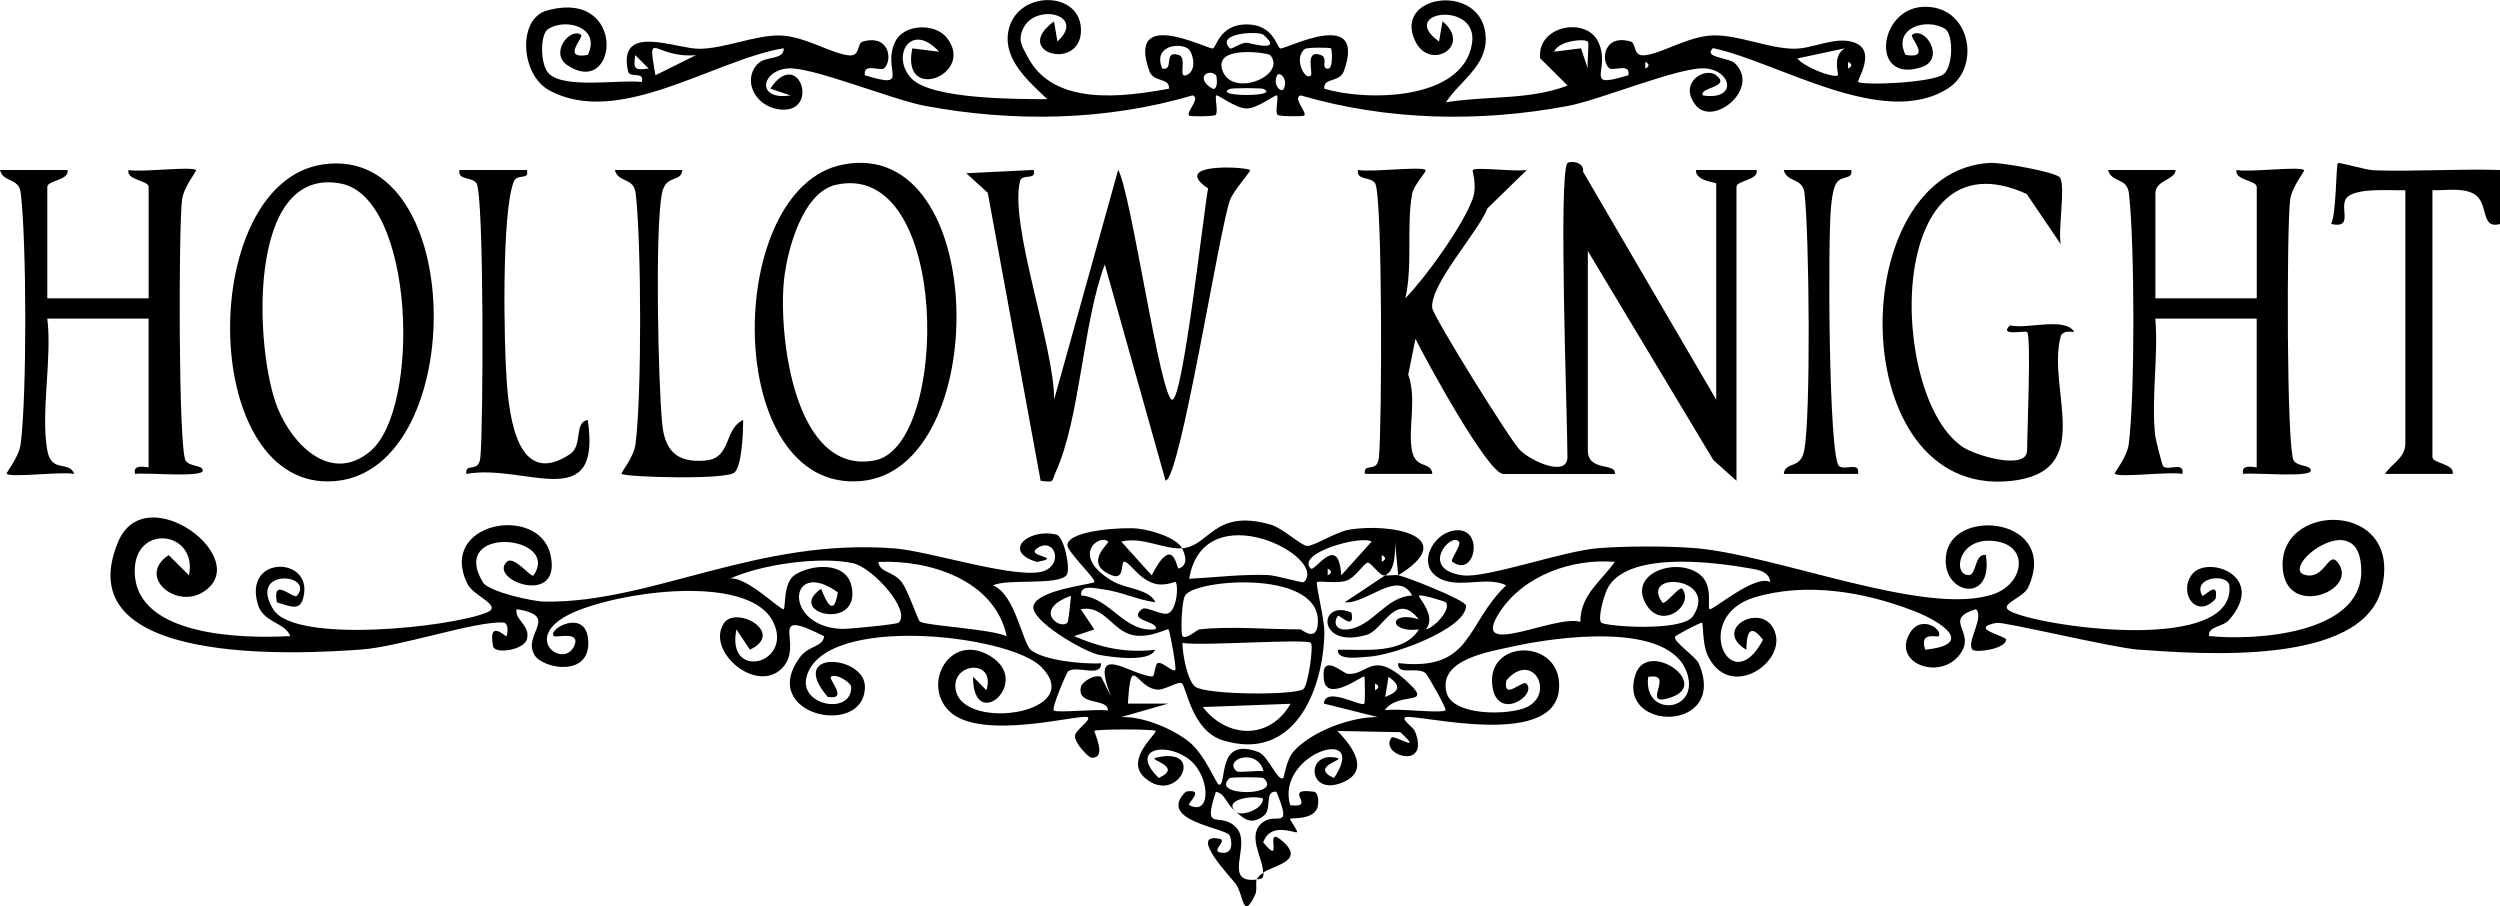
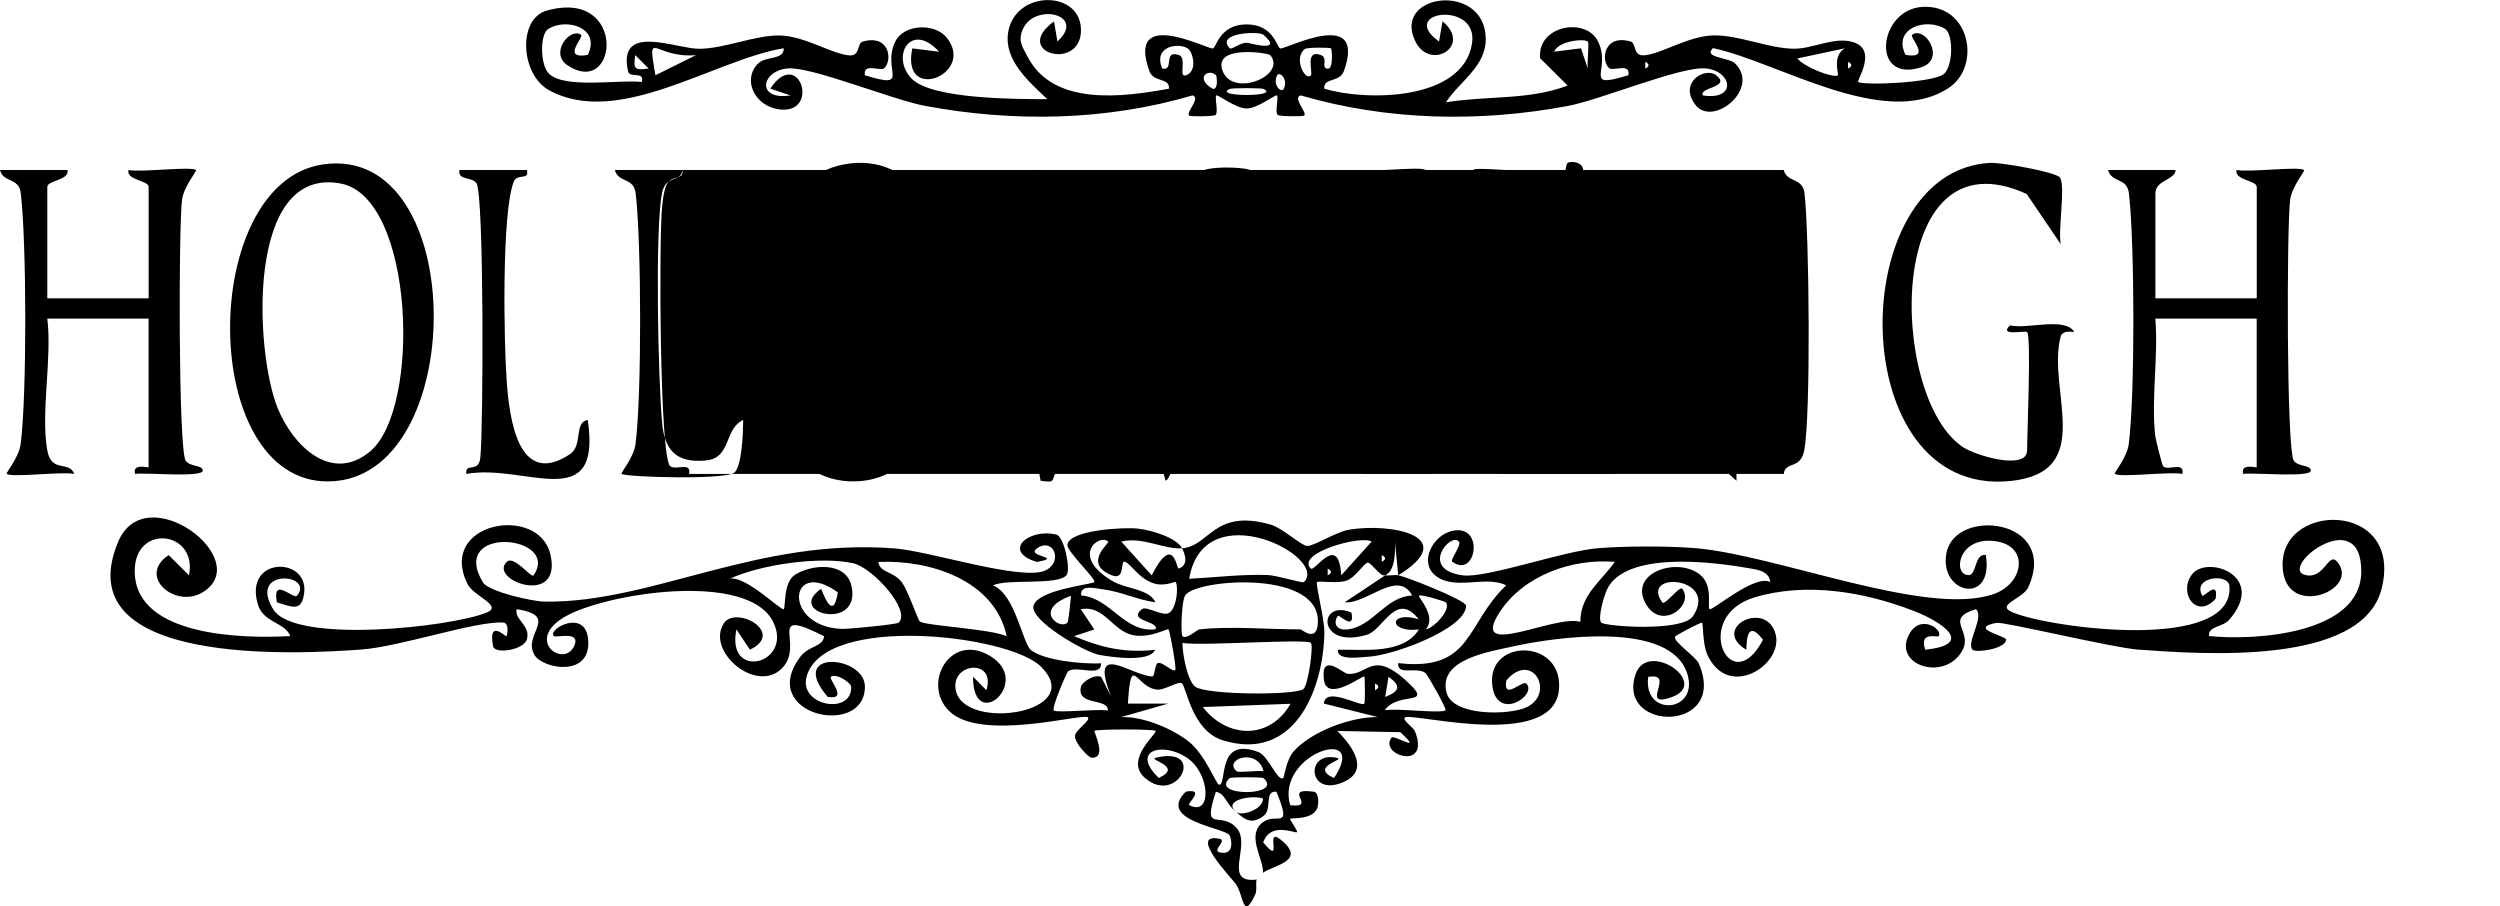
<svg xmlns="http://www.w3.org/2000/svg" viewBox="0 0 370 134.15">
  <g>
    <g>
-       <path d="M370 25.15v8c-3.04.84-1.53-3.28-3.98-4.52-1.76-.89-4.1-.41-6.02-.48v39.5c0 .95 3.33.97 2.99 2.49H353c.79-1.42 2.99-2.3 2.99-4.49v-37.5c-2.22.08-6.66-.37-8.42.88s1.1 4.92-2.57 4.12c.79-1.51.72-8.64 1-8.99.17-.22 4.04 1.01 5.44 1.05 6.17.19 12.39-.24 18.55-.05ZM186 130.15c.31-.59.58-.67 1-1-.03.9-.17.91-1 1Z" />
      <path d="M186 130.15c-.21.41.1 1.57-.24 2.28-1.88 3.93-1.63.11-2.89-1.65-.47-.66-7.15-7.61-2.38-6.64 1.21.24-1.17 1.72.02 2.01 1.96.47 1.92-1.43 1.48-2.49-.48-1.15-10.94-2.15-6.48-6.5 3-.52.13 1.79.48 1.98 3.37 1.87 3.23-4.71-.42-7.06s-8.27-.97-4.07 3.05c3.72-1.68-1.65-2.69-.5-2.97 7.65-1.88 3.34 7.17-1.53 2.99-3.19-2.73 1.97-6.67 1.53-6.99-.36-.27-8.63-.26-9.01 0-.17.11 1.99 4.17-.49 3.97-.4-.03-2.58-2.25-2.39-3.31.15-.83 2.4-2.26 1.89-2.66-.83-.64-15.88 3.69-20.55-.95-4.05-4.04.18-11.7 6.1-8.12 6.36 3.84-2.56 11.6-2.54 3.07l1.98 1.99c1.48-4.81-5.46-4.08-4.51.1 1.37 6.05 19.56 3.24 12.54-3.63-4.83-4.72-32.08-7.8-34.64 1.51-1.2 4.35 6.73 5.77 6.59 1.52-.02-.64-2.23-2.05-2.98-1.49-.45.34 2.7 3.51-.49 2.98-6.09-7.11 5.54-6.2 5.51-1.49-.05 7.69-16.11 4.15-9.52-4.5 1.23-1.61 3.3-1.38 3.48-2.99-8.88-4.46-2.75 1.2-6.23 4.74-3.79 3.85-11.26-2.5-8.63-6.62 1.76-2.76 9.21 1.35 3.88 3.87l-2-3c-1.56 7.64 8.35 5.14 5.5-.99-3.59-7.74-24.84-4.38-30.88-.89s-.16 7.66 1.36 4.35c1.08-2.35-2.64-1.18-3-1.49-1.05-.95 4.67-4.2 5.08.53.49 5.65-6.65 4.34-7.91 2.33-1.97-3.14 3.88-5.81-2.67-6.83-.4 1.52 2.1 2.39 1.51 4.46-.45 1.6-4.78 2.24-5.01 1.02-.77-4.2 1.92-1.28 2-1.49.19-.53.34-1.98-.51-2.02-4.18-.21-15.22 3.58-21 4-9.39.69-43.79 2.58-35.96-15.97 4.06-9.62 20.36 2.7 12.49 7.5-4.06 2.47-9.75-2.39-5.02-5.51l3 2.99c1.33-6.61-8.16-7.76-8.03-.48.17 9.61 16.14 9.86 23.03 9.48-.81-2.07-4-1.96-4.81-4.7-2.09-7.09 7.41-7.08 6.87-1.8-.32 3.08-1.88 2.13-4.05 1.51-.75-3.94 2.47-.36 2.99-1 2.66-3.27-7.36-4.14-3.52 2.04 3.2 5.15 26.2 2.64 31.55.48 2.55-1.03-1.88-2.37-2.81-4.24-4.52-9.17 10.54-11.84 12.27-4.39 1.83 7.88-9.22 3.83-6.47 1.12 1.07-1.06 3.66 2.48 3.98 1.99 4.09-5.98-12.6-7.52-7.51 1.02.84 1.4 7.33 2.84 9.12 2.87 15.93.23 31.43-9.49 51.88-7.87 5.22.41 18.83 4.87 22.26 3.25 2.71-1.28 1.17-4.98-1.25-3.26-1.76 1.25 4.08 1.26 0 2.01-5.25-1.56-1.26-5.03 2.85-4.06 1.19.28 2.14 5.13 1.56 5.96-1.14 1.66-8.97.51-10.91 1.58 3.29 1.26 4.35 8.59 5.65 9.59 2.01 1.54 7.73 2.07 10.34 1.93 0 2.16-3.46.28-4.84 1.15-.26.17-2.53 5.49-2.15 5.83.44.4 6.49-.26 7.99 0 .1-1.9-4.63-.62-3.99-3.47.17-.78 2.02-1.93 3-1.51l1.5 2.97c-3.43-8.59 3-3.09 6.06-3.03.46 0 .3-2.03.99-2.01.74.02 2.09 1.43 2.42 1.06.21-.22-.79-5.79-1-6.01-.19-.19-2.72 1.36-5.25.85-3.06-.62-4.28-4.52-7.73-3.83l2 2.99-3 .99c4.03 1.71 7.53 2.52 11.99 2.02-.79 1.93-6.6 1.06-8.26.75-2.12-.39-10.26-5.05-9.73-7.25.57-2.39 8.63-3.17 9-3.52s-4.05-4.52-3.98-5.5c.17-2.2 8.32-2.65 10.38-2.42 2.28.25 5.85 1.44 6.59 2.92-2.61.2-6.01-1.79-9-.99l4.5 4.99c3.24-6.34 3.69-.89 3.99-1 1.44-.52 1.03-1.95.51-3 4.09-.32 4.68-5.88 13.03-3.53 1.86.52 4.56 3.12 5.47 3.18 1 .06 4.25-2.08 6.23-2.41 6.32-1.04 16.54 1.03 7.26 6.76l-.49-5.01c.07 1.3.08 4.51-1.51 5.01-.65.21-1.96-1.86-2.5-1.87-.57 0-1.76 2.18-3.2 2.67-1.31.45-4.02-.02-4.3.2-.3.24 1.11 5.46 1.07 7.5-.17 8.63-4.52 19.18-15.05 15.91-4.55-1.42-5.31-7.73-6.04-8.43-.4-.38-2.53.98-3.55.94-3.26-.15-3.96-5.77-4.44 2.06h5.99l-6.99 2c3.18-.12 7.43 1.63 9.94 3.57s4.16 6.47 4.56 6.45c1.26-.05-.45-7.21 5.83-4.84 1.46.55 2.85 4.47 3.66 3.83.17-.13.4-2.63 1.56-3.95 2.58-2.93 8.56-5.14 12.44-5.06l-7.99-2c.24-2.64 5.52.56 5.99 0 .13-.15.11-3.82 0-4-.16-.25-5.55 3.93-5.98.48-.53-4.18 2.86-.96 3.47-.89 2.97.34 3.6-3.54 8.55.89 4.66 4.17-.94 1.53-3.02 4.51 1.75-.35 8.26.53 8.99 0 .25-.18-2.71-5.35-2.97-5.53-1.46-.98-4.16.48-4.03-1.45 11.06 1.26 9.9-5.74 15.99-11.51-3.03-1.54-7.71.88-10.53-1.49-2.38-2-.33-5.85 2.43-6.54 5.01-1.25 3.68 7.2.1 4.52-.34-.25 1.46-2.47.99-2.99-1.23-1.38-5.91 4.14.56 5.02 3.48.47 14.82-3.58 19.96-4.01 4.04-.33 9.97-.34 14.02-.05 12.17.85 34.8 10.39 44.72 6.79 4.38-1.59 5.18-7.08.18-7.78-5.65-.8-6.4 5.15-3.94 5.01 1.17-.07.78-3.19 2.49-2.98 1.25 7.53-6.95 5.83-5.83-.25 1.26-6.87 16.71-5.14 12.12 5.03-.78 1.74-5.01 2.61-2.29 3.73 5.82 2.4 32.8 5.88 32.06-3.9-.15-1.97-5.57-1.37-4.03 1.4.19.35 2.5-2.52 1.98.48-2.75 3.08-5.54-.72-3.55-3.54 2.14-3.03 11.24.05 5.6 6.61-1.04 1.21-3.13.9-3.03 2.44 6.69.71 22.46-.25 22.54-9.48.09-10.55-12.85-.22-8.04.5 2.66.4 3.2-3.54 4.49-2 3.41 4.08-7.08 8.34-8.02 1.44-1.41-10.43 17.99-10.79 14.57 2.58-2.93 11.46-26.78 9.63-36.03 8.97-3.72-.27-19.92-4.16-20.96-3.96-4.27.83 1.44 1.94 1.43 2.47-.03 1.38-4.45 2.02-4.97 1.5-1-1.01 1.8-4.82.5-5.99-4.75 1.43-.52 3.2-1.94 5.98-2.42 4.74-10.11 2.5-8.1-1.95 1.6-3.55 5.2-1.09 4.54-.04-.15.25-2.97-.81-2 2 7.47-.76 2.47-4.13-1.74-5.75-7.31-2.82-15.88-4.28-23.52-1.99-9.46 2.84-3.53 15.41 1.25 6.27-2.78-3.64-2.36 1.54-2.49 1.47-5.34-3.21 3.01-7.5 4.36-2.27 1.16 4.5-7 9.79-10.1 3.03-.72-1.57-.63-4.55-.77-4.74-.13-.18-3.86 1.84-3.99 2.02-.48.67 3.03 2.96 3.48 4 4.44 10.27-12.22 10.2-9.36 1.62 1.74-5.2 11.14 1.29 5.37 3.36-5.01 1.79.75-3.74-3.49-2.99-.8 5.96 7.42 5.31 5.83-.3-2.32-8.19-19.85-5.54-25.84-4.21-3.58.8-11.08 1.91-9.85 6.8.9 3.57 9.29 3.4 11.85 2.2 4.32-2.03.88-8.46-2.98-3.98-.56 3.15 2.41-.14 2.98.49 1.59 1.75-4.26 5.57-5.04.47-1.05-6.83 9.26-7.24 9.84-.82.97 10.79-21.71 4.55-22.79 5.35-.49.36 1.24 1.46 1.47 2.03 2.38 5.97-5.41 3.54-3.46.96.37-.49 4.87 2.48 1.3-.81l-9.31-.18c2.43 2.47 5.01 6.19.3 7.79s-4.99-4.92-.3-3.79c1.15.28-4.21 1.3-.5 2.97 5.34-8.03-8.72-3.62-6.49 4.02 4.18.48-1.41-2.67 3.49-2 .86.12.7 2.09.5 2.5-.83 1.73-3.8 1.32-4.01 1.52-.08.08 1.22 1.83 1.02 1.97-.28.21-3.91-1.6-4.99 1.51 3.07 3.73.18-2.26 2.47-.49 4.22 3.27-1.09 3.88-2.49 4.99.08-2.1-2.59-5.62.02-7.52 1.97-1.44 4.36 1.38 1.96-4.47-1.87-.2-.59 2.59-1.9 3.57-2 1.5-3.04.25-4.08-.58.76.66 3.97-.3 4-1.99-1.55-.56-6.08.17-4 1.99-1.54-1.24-1.57-2.73-2.99-2.99-2.1 6.41.69 2.64 3.1 5.4 2.18 2.5-2.19 8.17 2.89 7.6Zm6.99-44c3.73-3.76-14.86-13.25-16.99-.49 3.84-.2 7.63-.68 11.55-.56 1.39.04 5.23 1.25 5.43 1.05ZM164 80.16c-1.2-1.24-5.78 2.04.65 5.84 1.98 1.17 5.46 1.15 6.35 3.14-2.59-.34-5.01-1.55-7.6-1.89-1.06-.14-3.64-.86-3.38.88 4.4.36 6.37 5.58 10.99 5 .6-1.24-4.28-1.17-1.99-2.99.63-.5 3.11 1.16 4.02.56 1.1-.72 1.4-3.76.97-4.56-.08-.15-1.75.8-3.49.12-2.1-.83-3.04-2.67-4-3.11-.82-.38.12 2.84-1.98 1.99-4.35-1.75-.3-4.76-.52-4.98Zm39 0c-1.53-1.01-11.31 1.72-8.99 3.99.55.54 4.11-5.4 4.49 1l4.5-4.99Zm1.5 1.99v1c.65-.33.65-.67 0-1Zm-71.5 10c1.9-1.76-3.82-8.13-6.71-8.78-4.81-1.09-13.68.15-18.28 2.29 2.29-.55 7.66 4.83 7.98 4.49s-.1-3.94 1.67-5.08c2.49-1.6 7.54-1.95 8.35 1.62 1.55 6.83-9.84 4.13-4.5.47.1-.07 1.74 5.32 2.49.51-7.27-5.25-8.26 5.07.59 5.41.88.03 8.11-.65 8.42-.93Zm15.99 2c-1.77-8.32-11.45-11.34-18.99-10.98.19 1.63 2.24 1.35 3.47 3.01.97 1.3 2.38 5.63 2.68 5.82 1 .62 10.54 1.09 12.83 2.16ZM239 83.16c-6.31-.55-13.53 2.01-17.05 7.44-4.63 7.15 8.07.32 11.94 1.43 0-4 3.05-5.97 5.11-8.88Zm23 2.98c-.18-1.39-1.36-1.72-2.55-1.94-5.39-.98-18.01-2.69-21.35 2.55-.69 1.08-1.69 4.84-1.11 5.4s11.98 1.4 13.56-.95c3.93-5.85-7.9-6.78-4.54-2.05.38.54 2.58-2.53 2.98-2 1.85 2.42-3.25 6.45-5.53 1.99s4.86-6.74 8.14-4.09c1.98 1.6 1.06 4.63 1.41 5.1.3.4 6.69-5.23 8.99-4.01Zm-65.5-1.99v1c.65-.33.65-.67 0-1Zm-19 9c4.41-.51 10.35 0 15 0 .13 0 2.18 1.82 2.5-.52 1.16-8.41-17.81-7.01-19.57-4.55-.58.81-.7 5.74-.43 6.06.5.6 2.2-.96 2.49-1Zm-19.51-1c.14-.14.46-3.23.52-3.97-5.77 2.06-1.65 5.13-.52 3.97Zm36.01 3c-.67-.67-16.32.5-19 0 0 1.61.73 5.74 1.97 6.53 1.81 1.16 14.37 1.25 15.9.33.73-.44 1.56-6.44 1.14-6.87Zm11.01 8c2.18-.85 2.37-1.66.49-2.99l-.49 2.99Zm-1.51-2v1c.65-.33.65-.67 0-1Zm-12.5 3.01-12.99.48c3.66 4.7 9.92 4.87 12.99-.48Zm-4 9.98c-.89-3.55-6.02-1.79-3.99 0 .3.27 3.01-.15 3.99 0Zm-.01 1.02c-.19-.17-4.8-.17-4.99 0-3.13 2.76 8.12 2.76 4.99 0Z" />
      <path d="M207 85.15c1.12.22 9.99 3.68 9.98 4.5-.03 3.45-10.91 7.38-14.44 7.54-1.1.05-4.72.68-4.53-1.03 3.91-.07 9.65.74 11.99-3-4.63.54-4.46-2.87-.02-1.5-3.37-4.3-5.24 1.57-7.68 2.29-7.44 2.2-7.26-5.37-2.29-3.29.57 2.81-1.83.26-2 .48-.72.99-.32 2.24 1.48 2.01 3.74-.47 5.58-4.86 9.51-5.01-2.11-3.97-6.78 1.33-9.99 1l6-3.99c.64.08 1.4-.12 2 0Zm7 4.01c-.13-.16-3.67-1.24-4-1-.21.15 2.71 3.08 1.01 4.99 1.18-.18 3.81-2.93 2.99-3.99ZM155.99 3.15l.51 2.99c4.31-3.95-3.16-5.75-5.04-1.98-.91 1.81-.13 2.81.68 4.34 3.85 7.25 14.06 5.87 20.86 4.63.18-1.69-2.27-.87-2.89-2.6-3.42-9.49 8.25-3.39 9.37-3.35.53.02.91-3.57 5.02-3.57s4.49 3.59 5.02 3.57c1.12-.04 12.79-6.14 9.37 3.35-.62 1.73-3.08.91-2.89 2.6 6.32 1.89 20.56 1.77 21.86-6.72.98-6.4-11.13-4.75-4.88-.27l.51-2.99c4.45 3.67-1.83 7.41-4.01 2.99-3.52-7.11 10.2-8.86 10.41-.52.11 4.21-3.9 6.43-5.89 9.52 5.97-.99 12.33-.29 18.01-2.48l-4.07-4.04c-.48-4.85 6.78-6.16 8.57-2.48 2.07 4.26-2.51 7.15 4.49 4.99.35-1.93-2.33-.49-2.9-1.08-1.21-1.25-.66-5.04 3.24-3.9.88.26.28 2.22 2.08 2.03 2.64-.28 6.48-2.86 10.19-2.94s8.17 1.95 11.9 1.97c2.84.02 6.05-1.87 8.84-.95 3.54 1.17.4 5.66.66 5.86.73.56 11.34.15 12.75-1.23 1.32-1.29 1.34-5.85.1-6.62-2.72-1.69-7.81-.16-5.85 3.85 4.03.71.48-2.64 1-2.99 1.95-1.31 5.01 3.64 1.33 4.83-7.56 2.42-6.36-8.56.17-8.94 7.11-.41 8.75 8.81 3.89 12-9.53 6.24-25.14-3.82-34.88-5.9-1.54 1.43 2.34 1.37 3.25 2.25 3.85 3.73-3.26 9.51-5.84 6.16s1.45-5.67 3.07-4.39c2.29 1.81-2.6 1.75-1.99 2.98 5.07.79 4.39-3.58.47-3.99-3.63-.38-15.57 4.64-20.43 5.55-13.1 2.46-26.73 2.18-39.54-1.56-1.31.35 1.06 2.55.49 3-.17.13-3.65.13-3.91-.11-.43-.4.17-2.52-.1-2.89-.16-.21-2.88 1.94-4.49 1.94s-4.34-2.16-4.49-1.94c-.26.36.33 2.49-.1 2.89-.26.24-3.74.25-3.91.11-.57-.45 1.79-2.65.49-3-12.82 3.77-26.42 3.99-39.54 1.56-4.88-.9-17-5.91-20.43-5.55-3.92.41-4.6 4.78.47 3.99l-2.99-1c4.19-6.29 7.46 3.64 1.52 3.09-3.85-.36-5.74-4.47-3.29-6.84 1.14-1.1 3.83-.45 3.76-2.23-10.31 1.71-24.43 11.83-34.72 6.22-4.25-2.32-4.69-10.57-.36-11.79 12-3.37 10.58 13.11 3.06 8.08-2.67-1.79.37-5.62 2.02-4.51.51.34-3.03 3.69 1 2.99 1.97-4.01-3.12-5.54-5.85-3.85-1.25.77-1.22 5.33.1 6.62 2.33 2.28 10.41.85 13.75 1.23.44-1.66-1.8-.49-2.04-1.58-1.61-7.25 7.08-3.31 10.55-3.33 3.72-.02 8.27-2.04 11.9-1.97s7.55 2.65 10.19 2.94c1.8.19 1.2-1.77 2.08-2.03 3.91-1.14 4.45 2.65 3.24 3.9-.57.58-3.25-.85-2.9 1.08 7.01 2.16 2.42-.74 4.49-4.99 1.27-2.61 5.83-2.77 7.6-.59 4.38 5.41-6.83 9.87-5.08 1.6l3.97.5c-4.24-4.65-7.26.82-4.01 4.03 3.06 3.02 15.65 2.98 20.02 2.98-2.62-2.5-6.41-5.69-5.81-9.79.94-6.48 11.04-6.44 10.79-.19-.24 5.88-10.29 3.06-3.98-1.53ZM187 5.16c-.69-.61-7.2-.3-4.99 1.99.24.25 1.54-.83 2.49-.83.35 0 5.61 1.59 2.5-1.17Zm47.99 1c-.49-.5-4.39-.1-4.97 1.49l3.97-.5 1 2.99c-.13-.97.26-3.73 0-3.99ZM103 8.16c-6.22.54-7.26-4.24-6 2.98l6-2.98Zm72.89-.91c-1.18-.99-5.32-.57-3.88 2.9 1.87.39.04-2.83 2.48-2 1.21.41-.13 3.37 1.01 3 1.76-.57 1.06-3.34.39-3.9Zm12.11.91c-.29-.34-8.76-1.61-6.99 2.48 1.64 3.79 9.47.49 6.99-2.48Zm9-1c-.14-.14-3.55-.17-3.88.09-1.75 1.35.05 4.8.88 3.91.38-.4-.97-3.93 1.5-3.01 1.14.42-.1 1.98 1.01 2.02.87.03.6-2.9.5-3.01Zm76 0-6.99 1.49c.85 1.15 5.14 2.95 6 2.5.18-.1-.91-2.84 1-3.98ZM96 10.14l-1.99-1.99c-.29 2.09-.1 2.28 1.99 1.99Zm147.5-.99v1c.65-.33.65-.67 0-1Zm30 0v1c.65-.33.65-.67 0-1Zm-93.51 2.01c-1.16-1.14-3.22.43-.49 1.99.87.13.56-1.92.49-1.99Zm10 1.99c.72-1.4-.63-2.67-.98-1.99-.72 1.4.63 2.67.98 1.99Zm-3 .01c-.33-.15-4.66-.15-4.99 0-2.63 1.2 7.62 1.2 4.99 0ZM232 24.15c.31-.39 2.51-.24 2.29 1.26L254 59.15v-32c0-.18-3.1-.32-3-1.99h8.99c.34 1.52-2.99 1.54-2.99 2.49v43.5l-3.43-3.07L235 37.15v29.5c0 3.24 4.25 1.76 4 3.5h-16.5c-2.28 0-11.53-16.99-13.01-20.01l-1.07 5.31c1.3 3.53-.07 7.97.55 11.22.55 2.87 2.83 1.53 3.02 3.46H202c-.2-1.8 1.84 0 2.08-2.42.45-4.38.56-38.91-.57-40.6-.67-1-2.83-.39-2.52-1.96 1.88.38 9.2-.56 9.99 0 .26.18-1.74 2.2-1.98 3.51-.87 4.78.11 10.67-1.01 15.48 3.05-3.12 8.45-10.64 9.94-14.65.78-2.09-.12-4.21.05-4.34.6-.46 6.42.31 8 0l-5.82 5.67c-1.5 3.7-8.53 11.26-8.19 14.76.12 1.23 11.59 19.68 13.01 21.06 1.7 1.66 7 4.03 7 1 0-5.64-1.36-41.8 0-43.5ZM152.99 25.16c.43 1.64-1.73.46-2.02 1.63-1.63 6.5 5.1 24.64 5.04 32.35l9.48-34c1.91 3.28 6.26 34.03 8.01 34.02 1.59-.02 4.72-28.49 5.3-31.27-5.71-3.84 5.52-3.22 6.2-2.73.22.16-2.44 2.98-2.98 4.51-1.59 4.46-7.39 41.42-9.52 41.46l-8.99-31.99c-3.26 8.64-3.63 22.75-7.27 30.74-.62 1.35-.09 1.58-2.23 1.27l-7.82-42.61-3.18-2.9 9.99-.49ZM319 64.65c.06.47.99 4.21 1.15 4.37.74.71 3.18-.8 2.84 1.12-1.89-.38-9.17.57-9.99 0-.2-.14 1.79-2.37 2.06-4.43.93-7.29.88-29.71.02-37.09-.28-2.42-2.58-1.51-3.08-3.46h9.99c-.05 1.5-2.99 1.44-2.99 3.49v15.5h15v-16.5c0-.95-3.33-.97-2.99-2.49 1.89.38 9.17-.57 9.99 0 .2.14-1.79 2.37-2.06 4.43-.51 3.96-.55 36.99.54 38.59.63.93 2.55.62 2.53 1.47-.03 1.08-8.52.25-10.01.49-.48-1.65 1.99-.87 1.99-.99v-22h-15c.47 5.58-.65 12.05 0 17.5ZM7 66.65c.62 3.44 3.21 1.45 3.99 3.49-1.89-.38-9.17.57-9.99 0-.2-.14 1.79-2.37 2.06-4.43.93-7.29.88-29.71.02-37.09C2.8 26.2.5 27.11 0 25.16h9.99C10.33 26.68 7 26.7 7 27.65v16.5h15v-16.5c0-.95-3.33-.97-2.99-2.49 1.89.38 9.17-.57 9.99 0 .2.14-1.79 2.37-2.06 4.43-.51 3.96-.55 36.99.54 38.59.63.93 2.55.62 2.53 1.47-.03 1.08-8.52.25-10.01.49-.48-1.65 1.99-.87 1.99-.99v-22H7c.73 5.87-1 13.95 0 19.5Z" />
      <path d="M47.76 24.34c21.88-3.26 21.69 46.91.74 46.91-19.18 0-19.1-44.17-.74-46.91Zm6.96 42.52c7.66-6.25 6.62-37.58-4.25-39.69-14.13-2.74-12.78 25.01-9.33 33.35 2.22 5.37 7.82 11.04 13.58 6.34ZM124.74 24.36c21.76-4.25 22.12 45.05 2.76 46.83-20.63 1.9-20.53-43.36-2.76-46.83Zm-1.02 2.99c-4.98 1.12-7.28 9.82-7.71 14.31-.78 8.12 1.56 28.74 13.45 26.48 11.12-2.11 11.24-44.59-5.74-40.79ZM300 49.15c-.29-.28-4.3.69-2.5-1 2.52.62 8.14-1.3 9.49.99-.67-.09-1.8-.16-2.01.66-2.11 7.92 5.42 20.08-7.46 21.39-24.71 2.51-24.64-45.95-2.98-47.08 1.68-.09 9.8 1.36 10.34 2.18.85 1.31-.33 7.69.12 9.86l-5.05-7.44c-21.12-9.65-20.51 30.11-9.45 37.45 2 1.33 9.51 3.5 9.51.49 0-2.47.64-16.9 0-17.5Z" />
-       <path d="M77.99 25.16c.38 1.6-1.45.45-1.95 1.72-1.82 4.56-1.47 23.96-1.03 29.76.4 5.27 1.68 15.63 9.33 10.59 1.98-1.3.55-4.76 2.65-5.07 2.11 14.21-9.29 6.4-17.98 7.98-.2-1.8 1.84 0 2.08-2.42.45-4.38.56-38.91-.57-40.6-.67-1-2.83-.39-2.52-1.96h9.99ZM100.99 25.16c-.2 1.93-2.46.58-3.02 3.46-1.05 5.39-.56 27.8.03 34.04.38 3.99 2.12 5.91 6.48 5.49 3.8-.37 2.64-4.63 5.51-6-.01 1.84-.15 6.48-1.23 7.74-1.01 1.18-16.06.74-16.76.25-.2-.14 1.79-2.37 2.06-4.43.93-7.29.88-29.7.02-37.09-.28-2.42-2.58-1.51-3.08-3.46h9.99ZM273.99 25.16c.25 1.61-1.66.63-2.34 2.19-.45 1.03-.54 2.19-.66 3.29-.48 4.46-.37 37.14 1.2 38.35.88.68 3.12-.73 2.8 1.15H264c.2-1.93 2.46-.58 3.02-3.46 1.01-5.2.74-32.13.05-38.06-.28-2.42-2.58-1.51-3.08-3.46h9.99Z" />
+       <path d="M77.99 25.16c.38 1.6-1.45.45-1.95 1.72-1.82 4.56-1.47 23.96-1.03 29.76.4 5.27 1.68 15.63 9.33 10.59 1.98-1.3.55-4.76 2.65-5.07 2.11 14.21-9.29 6.4-17.98 7.98-.2-1.8 1.84 0 2.08-2.42.45-4.38.56-38.91-.57-40.6-.67-1-2.83-.39-2.52-1.96h9.99ZM100.99 25.16c-.2 1.93-2.46.58-3.02 3.46-1.05 5.39-.56 27.8.03 34.04.38 3.99 2.12 5.91 6.48 5.49 3.8-.37 2.64-4.63 5.51-6-.01 1.84-.15 6.48-1.23 7.74-1.01 1.18-16.06.74-16.76.25-.2-.14 1.79-2.37 2.06-4.43.93-7.29.88-29.7.02-37.09-.28-2.42-2.58-1.51-3.08-3.46h9.99Zc.25 1.61-1.66.63-2.34 2.19-.45 1.03-.54 2.19-.66 3.29-.48 4.46-.37 37.14 1.2 38.35.88.68 3.12-.73 2.8 1.15H264c.2-1.93 2.46-.58 3.02-3.46 1.01-5.2.74-32.13.05-38.06-.28-2.42-2.58-1.51-3.08-3.46h9.99Z" />
    </g>
  </g>
</svg>